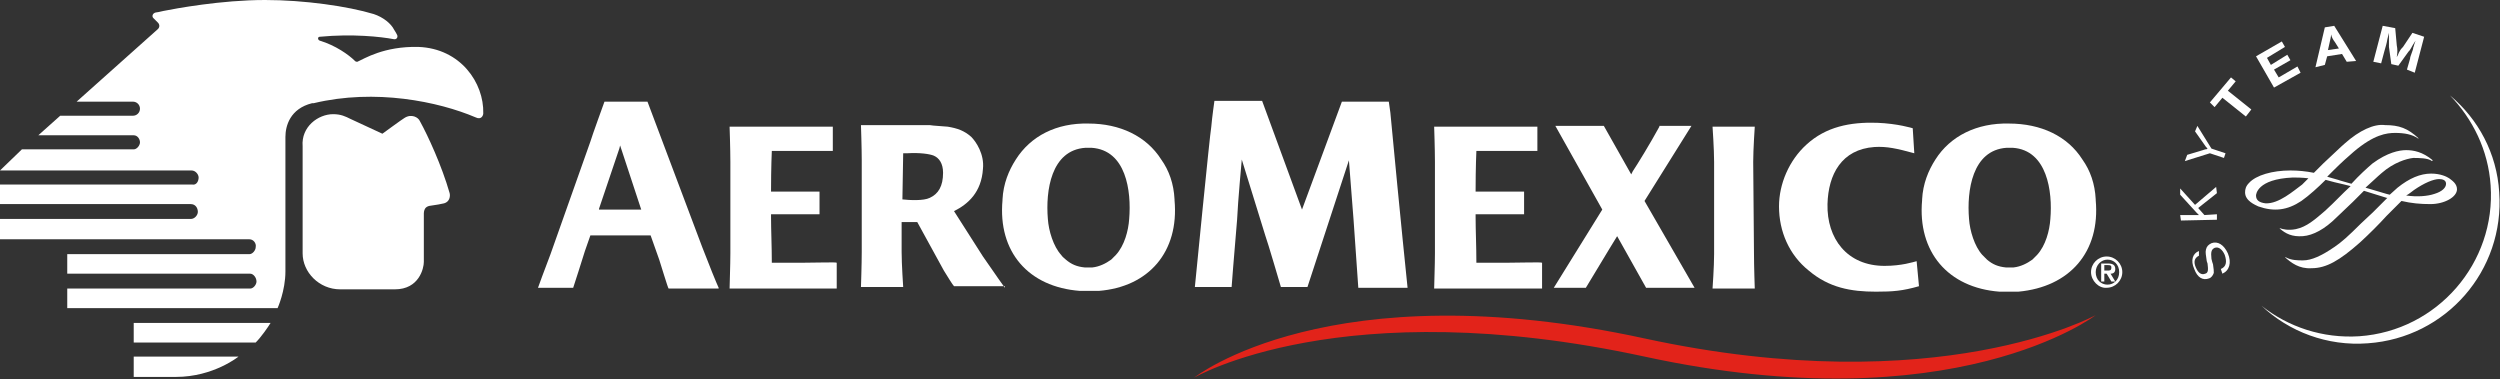
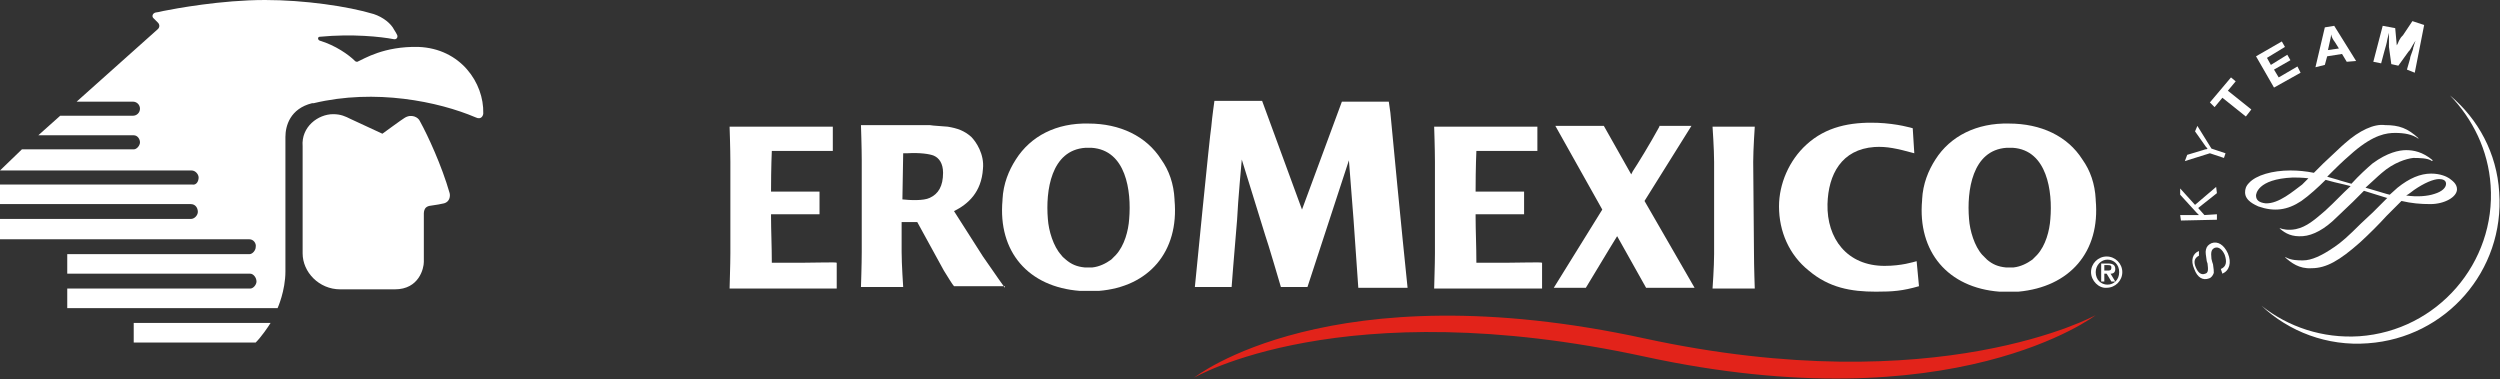
<svg xmlns="http://www.w3.org/2000/svg" version="1.1" id="Capa_1" x="0px" y="0px" viewBox="0 0 319.7 48.5" style="enable-background:new 0 0 319.7 48.5;" xml:space="preserve">
  <rect x="0" y="0" width="319.7" height="48.5" fill="#333333" stroke="none" />
  <style type="text/css">
	.st0{fill:#FFFFFF;}
	.st1{fill:#E2231A;}
</style>
  <g>
    <g>
      <path class="st0" d="M313.3,12.2L313.3,12.2c2.9,3,4.9,7,5.2,11.5c0.7,9.9-6.8,18.6-16.8,19.3c-4.7,0.3-9.1-1.2-12.5-3.9l0,0    c3.5,3.3,8.4,5.2,13.6,4.8c10-0.7,17.5-9.3,16.8-19.3C319.3,19.6,316.9,15.2,313.3,12.2" />
      <path class="st0" d="M281.2,32.7c-0.6,0.3-0.7,0.8-0.4,1.5c0.3,0.7,0.7,1,1.2,0.8c0.4-0.1,0.4-0.5,0.3-1.3l-0.1-0.3    c-0.1-0.8-0.2-1.1-0.1-1.5c0.1-0.4,0.3-0.6,0.7-0.8c0.8-0.3,1.6,0.2,2.1,1.3c0.5,1.2,0.2,2.2-0.7,2.6l-0.2-0.6    c0.7-0.3,0.8-0.9,0.5-1.8c-0.3-0.7-0.8-1.1-1.3-0.9c-0.4,0.2-0.5,0.5-0.4,1.4l0.1,0.4l0.1,0.3c0.1,0.6,0.1,0.9,0.1,1.1    c-0.1,0.3-0.3,0.6-0.6,0.7c-0.8,0.3-1.5-0.1-1.9-1.2c-0.5-1.1-0.2-2,0.6-2.3L281.2,32.7z" />
      <polygon class="st0" points="280.7,26.2 283.4,23.9 283.5,24.7 281.1,26.6 281.9,27.5 283.5,27.4 283.5,28.1 278.9,28.2     278.8,27.5 280.7,27.5 280.9,27.5 281.2,27.5 281,27.3 280.9,27.2 278.8,24.9 278.8,24.1   " />
      <path class="st0" d="M282.8,19l1.8,0.6l-0.2,0.6l-1.8-0.6l-3.2,1l0.3-0.8l2-0.6l0.3-0.1c0.1,0,0.2,0,0.3-0.1    c-0.2-0.2-0.2-0.2-0.4-0.5l-1.2-1.7l0.3-0.7L282.8,19z" />
      <polygon class="st0" points="285.9,10.4 284.9,11.6 287.9,14 287.2,14.9 284.2,12.5 283.2,13.7 282.6,13.1 285.3,9.9   " />
      <polygon class="st0" points="292.2,6 289.9,7.4 290.4,8.3 292.5,7 292.9,7.7 290.8,8.9 291.4,9.9 293.8,8.5 294.2,9.3 290.8,11.2     288.5,7.2 291.8,5.3   " />
      <path class="st0" d="M301.3,7.8l-1.2,0.1l-0.6-1l-1.9,0.3l-0.3,1.1l-1.2,0.3l1.2-5.1l1.2-0.2L301.3,7.8z M298.6,5.4    c-0.3-0.4-0.4-0.6-0.5-1c0,0.3-0.1,0.6-0.2,1.1l-0.2,0.9l1.4-0.2L298.6,5.4z" />
-       <path class="st0" d="M308.8,9.3l-1-0.4l0.4-1.4c0-0.2,0.1-0.4,0.2-0.7c0.1-0.3,0.2-0.5,0.2-0.7c0.1-0.2,0.1-0.4,0.2-0.6l0.1-0.3    c-0.3,0.5-0.4,0.6-0.6,1c-0.1,0.2-0.2,0.3-0.3,0.4l-1.3,1.8l-0.9-0.2l-0.3-2.2c0-0.1,0-0.3,0-0.5c0-0.3,0-0.5,0-0.7    c0-0.1,0-0.3,0-0.6L305.3,5c-0.1,0.6-0.2,0.9-0.4,1.6l-0.4,1.5l-1-0.2l1.2-4.6l1.6,0.3l0.2,2.2c0.1,0.5,0.1,0.9,0,1.5    c0.2-0.3,0.2-0.5,0.4-0.8c0.1-0.2,0.3-0.4,0.4-0.5l1.2-1.8l1.5,0.5L308.8,9.3z" />
+       <path class="st0" d="M308.8,9.3l-1-0.4l0.4-1.4c0-0.2,0.1-0.4,0.2-0.7c0.1-0.3,0.2-0.5,0.2-0.7c0.1-0.2,0.1-0.4,0.2-0.6l0.1-0.3    c-0.3,0.5-0.4,0.6-0.6,1c-0.1,0.2-0.2,0.3-0.3,0.4l-1.3,1.8l-0.9-0.2l-0.3-2.2c0-0.1,0-0.3,0-0.5c0-0.3,0-0.5,0-0.7    c0-0.1,0-0.3,0-0.6L305.3,5c-0.1,0.6-0.2,0.9-0.4,1.6l-0.4,1.5l-1-0.2l1.2-4.6l1.6,0.3l0.2,2.2c0.2-0.3,0.2-0.5,0.4-0.8c0.1-0.2,0.3-0.4,0.4-0.5l1.2-1.8l1.5,0.5L308.8,9.3z" />
      <path class="st0" d="M299.9,18.3c-0.6,0.5-1.7,1.6-2.8,2.6l-1.2,1.2c-1-0.2-2-0.3-3-0.3c-2.3,0-4.4,0.6-5.3,1.6    c-0.4,0.4-0.5,0.8-0.5,1.2c0,1.1,1.3,1.6,1.7,1.8c2,0.7,3.7,0.5,5.5-0.7c1-0.7,2.2-1.8,3.1-2.7c0.7,0.2,1.5,0.4,2.4,0.6l0.8,0.2    c-1.1,1-2.1,2.1-3.1,3l-0.1,0.1c-1.4,1.2-2.4,2.1-3.8,2.4c-1,0.2-1.7,0-2-0.1c0,0-0.1,0-0.1,0c0.8,0.7,1.6,1.1,3,1    c1.3-0.1,2.8-0.9,4.3-2.4l2.1-2l1.4-1.4c0,0,2.9,0.9,2.9,0.9c0,0,0.1,0,0.1,0c0,0-1.8,1.8-1.8,1.8l-1.6,1.5    c-1.6,1.6-2.5,2.4-3.4,3c-1.6,1.1-2.9,1.7-4,1.7c-0.6,0-1.5,0-2.2-0.4c0,0-0.1,0-0.1,0c0.8,0.7,1.8,1.5,3.4,1.4    c1.9,0,3.6-1,6.2-3.3c1.2-1.1,2.4-2.3,3.4-3.4l1.9-1.9c1.3,0.3,2.4,0.4,3.7,0.4c1.8,0,3.4-0.9,3.4-1.9c0-0.7-0.6-1.1-1-1.4    c-0.3-0.2-1.1-0.6-2.3-0.6c-1.4,0-2.8,0.6-4.3,1.8l-1,0.9c0,0-0.4-0.1-0.4-0.1l-2.7-0.8c0.8-0.7,1.5-1.4,2.1-1.9    c1.5-1.3,3.1-1.8,4-1.9c0.7,0,1.9,0,2.4,0.4c0,0,0.1-0.1,0.1-0.1c-1.3-1.1-2.5-1.3-3.4-1.3c-0.9,0-2.4,0.3-4.3,1.7    c-0.7,0.6-1.7,1.5-2.7,2.6c0,0-1.4-0.4-1.4-0.4l-0.3-0.1l-1.4-0.4c0,0,0.8-0.8,0.8-0.8c1-1,1.9-1.8,2.6-2.4    c2.6-2.2,4.2-2.4,5.3-2.4c1.2,0,2.2,0.2,2.9,0.7c0,0,0.1,0,0.1,0c-1.4-1.3-2.5-1.7-4.3-1.7C303.6,15.8,301.7,16.7,299.9,18.3     M289.7,26c-0.8-0.1-1.2-0.4-1.2-1c0-0.1,0.1-2.1,4.7-2.3c0.5,0,1.1,0,2,0.1c0,0-0.5,0.5-0.5,0.5l-0.3,0.3    C293.3,24.4,291.4,26.1,289.7,26 M308.7,24.3c1.3-0.9,2.5-1.4,3.2-1.4c0.4,0,0.9,0.1,0.9,0.6c0,0.5-0.5,1-1.5,1.3    c-0.9,0.3-2.2,0.4-3.6,0.2C308.1,24.8,308.4,24.5,308.7,24.3" />
      <line class="st0" x1="299.4" y1="25.3" x2="299.4" y2="26.7" />
      <path class="st0" d="M42.6,14.6c1,0,1.6,0.3,2.2,0.6c1.1,0.5,2.4,1.1,4.1,1.9c0,0,2.6-1.9,2.8-2c0.9-0.6,1.8-0.1,2,0.4    c1,1.8,2.8,5.7,3.8,9.2c0.1,0.4,0,1.1-0.7,1.3c-0.4,0.1-1,0.2-1.7,0.3c-1,0.1-0.9,0.9-0.9,1.4c0,0.6,0,4.5,0,5.8    c0,0.8-0.6,3.5-3.7,3.5c-0.2,0-7.1,0-7,0c-2.7,0-4.8-2.2-4.8-4.6c0-1.6,0-12.5,0-13.7C38.5,16.2,40.7,14.6,42.6,14.6" />
      <path class="st0" d="M31.5,36.9H8.6v2.5h26.9c0,0,1-2.2,1-4.7c0-0.1,0-17.2,0-17.2c0-1.4,0.6-3.6,3.4-4.3c0.1,0,0.2,0,0.2,0    C48,11.3,56.1,13,60.8,15c0.8,0.4,1-0.3,1-0.5c0.1-3.9-2.9-8.3-8.3-8.5c-4.4-0.1-6.9,1.5-7.8,1.9c-0.1,0-0.2,0-0.3-0.1    c-0.8-0.8-2.5-2-4.5-2.6c-0.3-0.1-0.3-0.5,0-0.5c4.2-0.4,7.8,0,9.4,0.3c0.4,0.1,0.6-0.2,0.5-0.5c-0.1-0.2-0.2-0.4-0.4-0.7    c-0.4-0.8-1.4-1.6-2.6-2C44.5,0.8,38.9,0,33.9,0c-5.6,0-11.5,1.1-13,1.4c-0.4,0.1-0.9,0.2-1,0.2c-0.4,0.1-0.5,0.5-0.3,0.7    c0.1,0.1,0.4,0.4,0.6,0.6c0.2,0.2,0.3,0.6-0.1,0.9L9.8,13h7.1l0.1,0c0.5,0,0.9,0.4,0.9,0.9c0,0.5-0.4,0.9-0.9,0.9l-0.1,0H7.7    l-2.8,2.5H17l0.1,0c0.5,0,0.8,0.5,0.8,0.9c0,0.4-0.4,0.9-0.8,0.9l-0.1,0H2.8L0,21.8h24.4l0.1,0c0.5,0,0.9,0.5,0.9,0.9    c0,0.5-0.3,1-0.8,0.9l-0.1,0H0v2.5h24.3h0.1c0.6,0,0.9,0.5,0.9,1c0,0.4-0.4,0.9-0.9,0.9l-0.1,0H0l0,2.6h31.8l0.1,0    c0.5,0,0.9,0.5,0.8,1c0,0.4-0.4,0.9-0.8,0.9l-0.1,0H8.6V35h22.9H32c0.4,0,0.8,0.5,0.8,1c0,0.4-0.4,0.9-0.8,0.9H31.5z" />
-       <path class="st0" d="M17.1,45.6l0,2.6c0,0,3.4,0,5.4,0c4.8,0,8-2.6,8-2.6H17.1z" />
      <path class="st0" d="M17.1,41.3l0,2.5h15.6c0.7-0.7,1.6-2,1.9-2.5H17.1z" />
      <path class="st0" d="M102.5,33.6c-1.1,0-2.6,0-3.8,0c0-2.1-0.1-4.1-0.1-5.9l0-0.3h0v0h6.2v-2.9h-6.2c0-3.2,0.1-5.2,0.1-5.2l7.8,0    v-3.1c-5.4,0-13.2,0-13.2,0s0.1,2.9,0.1,4.5v11.7c0,1.5-0.1,4-0.1,4.5H107l0-3.3C107,33.5,104.3,33.6,102.5,33.6" />
      <path class="st0" d="M268,25.6c0,0,0-0.1,0-0.1c-0.1-2-0.7-3.7-1.7-5.1c-1.9-3-5.3-4.6-9.4-4.6c-4.1-0.1-7.5,1.6-9.4,4.6    c-0.9,1.4-1.6,3.1-1.7,5.1c0,0,0,0.1,0,0.1c-0.6,6.6,3.3,11.2,9.9,11.7c0.4,0,0.8,0,1.2,0c0.4,0,0.8,0,1.2,0    C264.7,36.7,268.6,32.2,268,25.6 M257.5,34.2c-0.2,0-0.4,0-0.5,0c-0.2,0-0.3,0-0.5,0c-1-0.1-1.7-0.4-2.4-1    c-0.2-0.2-0.4-0.4-0.6-0.6c-1-1.1-1.6-3.1-1.7-4.6c-0.3-3.6,0.4-8.8,4.8-9.1c0.1,0,0.2,0,0.3,0c0,0,0,0,0.1,0c0,0,0,0,0.1,0    c0.1,0,0.2,0,0.3,0c4.4,0.3,5.1,5.6,4.8,9.1c-0.1,1.5-0.6,3.4-1.7,4.6c-0.2,0.2-0.4,0.4-0.6,0.6C259.2,33.7,258.4,34.1,257.5,34.2    " />
      <path class="st0" d="M224.2,20.7c0-1.6,0.2-4.5,0.2-4.5h0h-5.4h0c0,0,0.2,2.9,0.2,4.5l0,11.8c0,1.6-0.2,4.4-0.2,4.4h0h5.4h0    c0,0-0.1-2.8-0.1-4.4L224.2,20.7z" />
      <path class="st0" d="M192.6,33.6c-1.1,0-2.6,0-3.8,0c0-2.1-0.1-4.1-0.1-5.9l0-0.3h0v0h6.2v-2.9h-6.2c0-3.2,0.1-5.2,0.1-5.2l7.8,0    v-3.1c-5.4,0-13.2,0-13.2,0s0.1,2.9,0.1,4.5v11.7c0,1.5-0.1,4-0.1,4.5h13.8l0-3.3C197.1,33.5,194.4,33.6,192.6,33.6" />
      <path class="st0" d="M210.3,25.7l6-9.6h-4.1l0,0.1c-1.2,2.2-2.8,4.8-3.4,5.7l-0.2,0.4l-3.5-6.2h-6.2l6,10.7l-6.2,10h4.1    c2.7-4.5,4-6.6,4-6.6l3.7,6.6h6.2L210.3,25.7z" />
      <path class="st0" d="M241,34c-4.8,0-7.4-3.5-7.3-7.9c0.1-3.8,1.8-7,6-7.3c1.6-0.1,2.9,0.2,5.1,0.8l-0.2-3.2c0,0-1.9-0.6-4.6-0.7    c-3.4-0.1-6.5,0.5-9,2.8c-2.2,2-3.5,5-3.5,7.9c0,3.2,1.3,6.2,3.8,8.2c2.6,2.2,5.4,2.7,8.6,2.7c2.2,0,3.4-0.1,5.5-0.7l-0.3-3.2    C244.7,33.5,243.2,34,241,34" />
      <path class="st0" d="M171.6,13l6,0l0.2,1.4c1.3,13.8,2.2,22.4,2.2,22.4h-6.3l-0.6-8.6l-0.6-7.7l-5.3,16.2c-1.4,0-3.4,0-3.4,0    s-1.7-5.8-2-6.6l-3-9.7c0,0-0.5,5.4-0.6,7.7c-0.4,4.6-0.7,8.6-0.7,8.6h-4.7c0,0,1.9-19.4,2.1-20.5c0.1-1.2,0.4-3.3,0.4-3.3h6.1    l5.1,13.9L171.6,13z" />
      <path class="st0" d="M150.2,25.6c0,0,0-0.1,0-0.1c-0.1-2-0.7-3.7-1.7-5.1c-1.9-3-5.3-4.6-9.3-4.6c-4.1-0.1-7.4,1.6-9.3,4.6    c-0.9,1.4-1.6,3.1-1.7,5.1c0,0,0,0.1,0,0.1c-0.6,6.6,3.3,11.1,9.9,11.6c0.4,0,0.8,0,1.2,0c0.4,0,0.8,0,1.2,0    C146.9,36.7,150.8,32.2,150.2,25.6 M139.7,34.2c-0.2,0-0.3,0-0.5,0c-0.2,0-0.3,0-0.5,0c-1-0.1-1.7-0.4-2.4-1    c-0.2-0.2-0.4-0.3-0.6-0.6c-1-1.1-1.6-3.1-1.7-4.6c-0.3-3.6,0.4-8.8,4.8-9.1c0.1,0,0.2,0,0.3,0h0.1h0.1c0.1,0,0.2,0,0.3,0    c4.4,0.3,5.1,5.5,4.8,9.1c-0.1,1.5-0.6,3.4-1.7,4.6c-0.2,0.2-0.4,0.4-0.6,0.6C141.4,33.7,140.6,34.1,139.7,34.2" />
-       <path class="st0" d="M91.9,36.8c-0.2-0.4-1.3-3.1-2.1-5.2l-7-18.6h-5.5c0,0-1.6,4.4-1.8,5.1l-5.1,14.4c-0.7,1.8-1.6,4.3-1.6,4.3    h4.5c0,0,1.3-4,1.5-4.7l0.7-2h7.7l1.1,3.1c0.2,0.6,1.1,3.6,1.2,3.7H91.9z M76.6,26.7l2.6-7.7l0.1-0.4l2.7,8.2H76.6z" />
      <path class="st0" d="M128.5,36.8c-1.3-1.8-1.8-2.6-2.8-4l-3.7-5.8c1.8-0.9,3.5-2.4,3.7-5.4c0.2-1.9-0.9-3.5-1.5-4.1    c-0.9-0.8-1.8-1.1-3-1.3c-1-0.1-1.7-0.1-2.3-0.2h-8.8c0,0,0.1,2.9,0.1,4.5v11.7c0,1.6-0.1,4.5-0.1,4.5h5.4c0,0-0.2-2.9-0.2-4.5    l0-3.8c0,0,1.2,0,2,0l3.4,6.2c0.5,0.8,1.1,1.8,1.3,2H128.5z M118.9,25.3c-0.8,0.4-2.6,0.3-3.5,0.2l0.1-5.9l0.5,0    c1.7-0.1,2.9,0.1,3.4,0.3c0.7,0.3,1.2,1,1.2,2.2C120.6,23.8,120,24.8,118.9,25.3" />
      <path class="st0" d="M267.4,34.8c0-1.1,0.9-2,2-2c1.1,0,2,0.9,2,2c0,1.1-0.9,2-2,2C268.4,36.9,267.4,35.9,267.4,34.8 M271,34.8    c0-1-0.7-1.6-1.5-1.6s-1.5,0.7-1.5,1.6c0,1,0.7,1.6,1.5,1.6S271,35.8,271,34.8 M268.7,33.7h0.9c0.6,0,0.9,0.2,0.9,0.7    c0,0.4-0.2,0.6-0.6,0.6l0.6,1H270l-0.6-1h-0.3v1h-0.4V33.7z M269.1,34.6h0.4c0.3,0,0.5,0,0.5-0.4c0-0.3-0.2-0.3-0.5-0.3h-0.4V34.6    z" />
      <path class="st1" d="M210.4,43.3c-40.4-8.8-57.7,5-57.7,5s18.8-11.1,57.6-2.7c39.6,8.6,57.7-5.3,57.7-5.3S247.9,51.4,210.4,43.3" />
    </g>
  </g>
</svg>